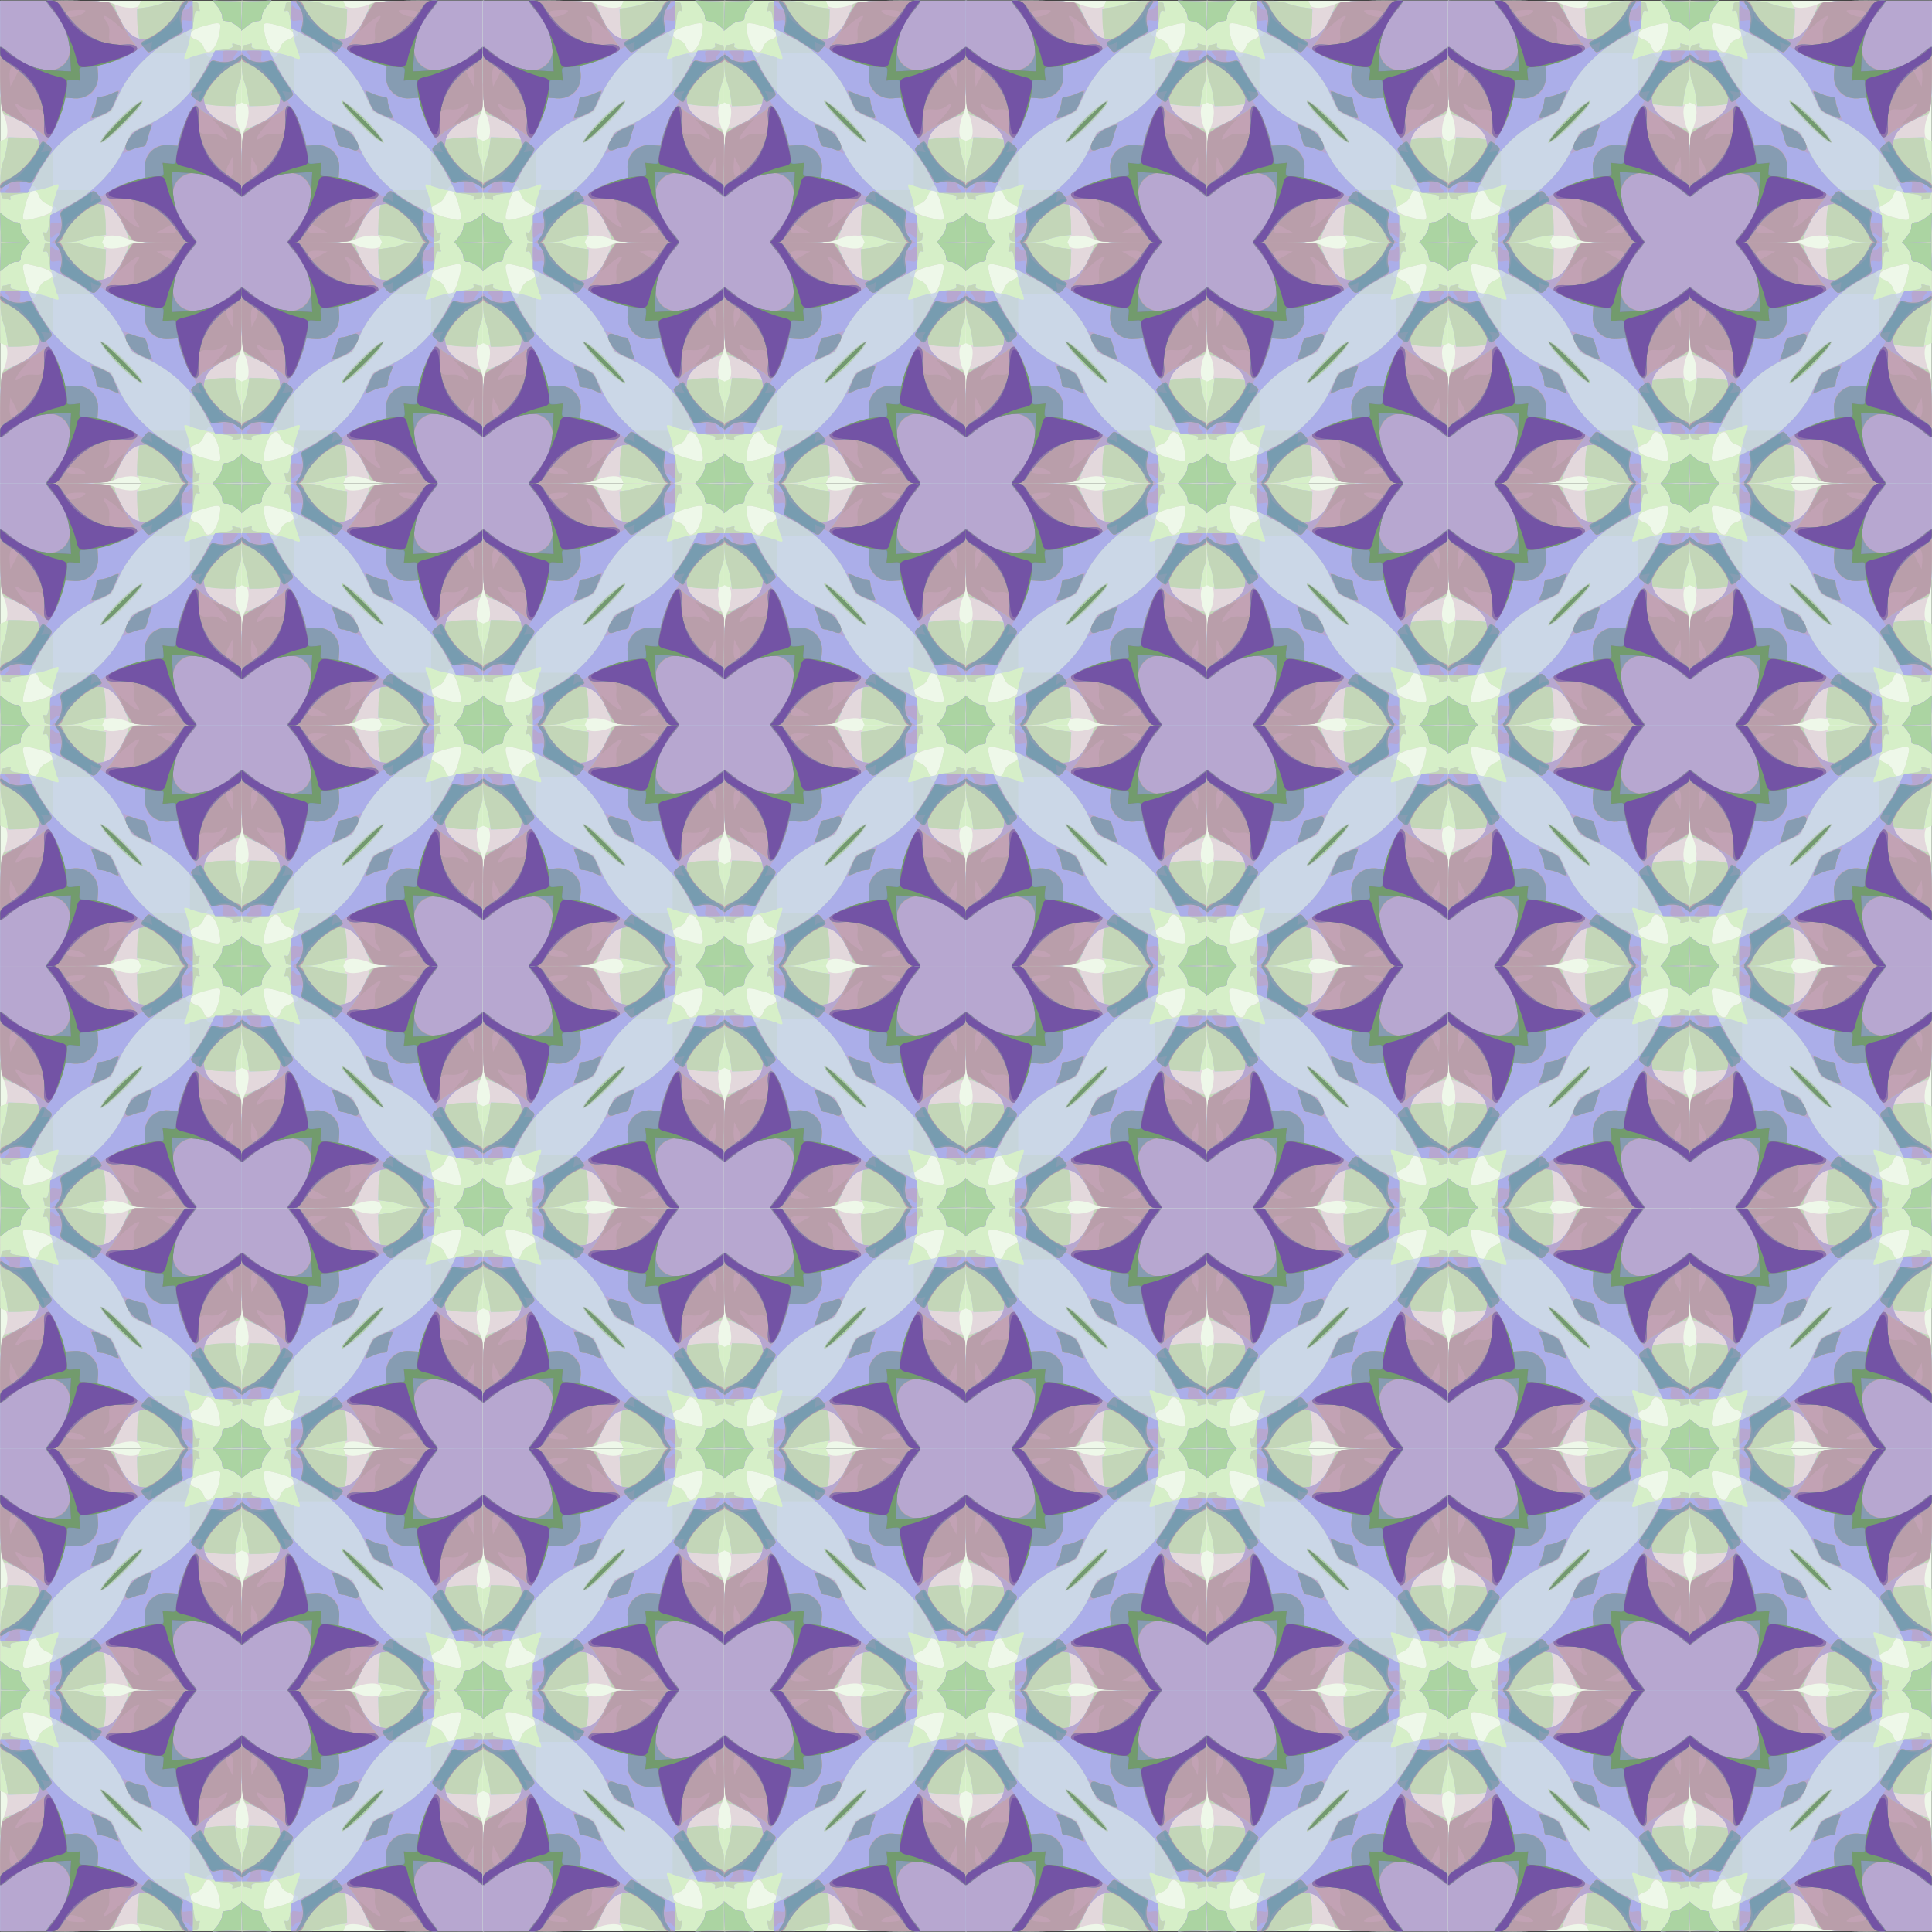
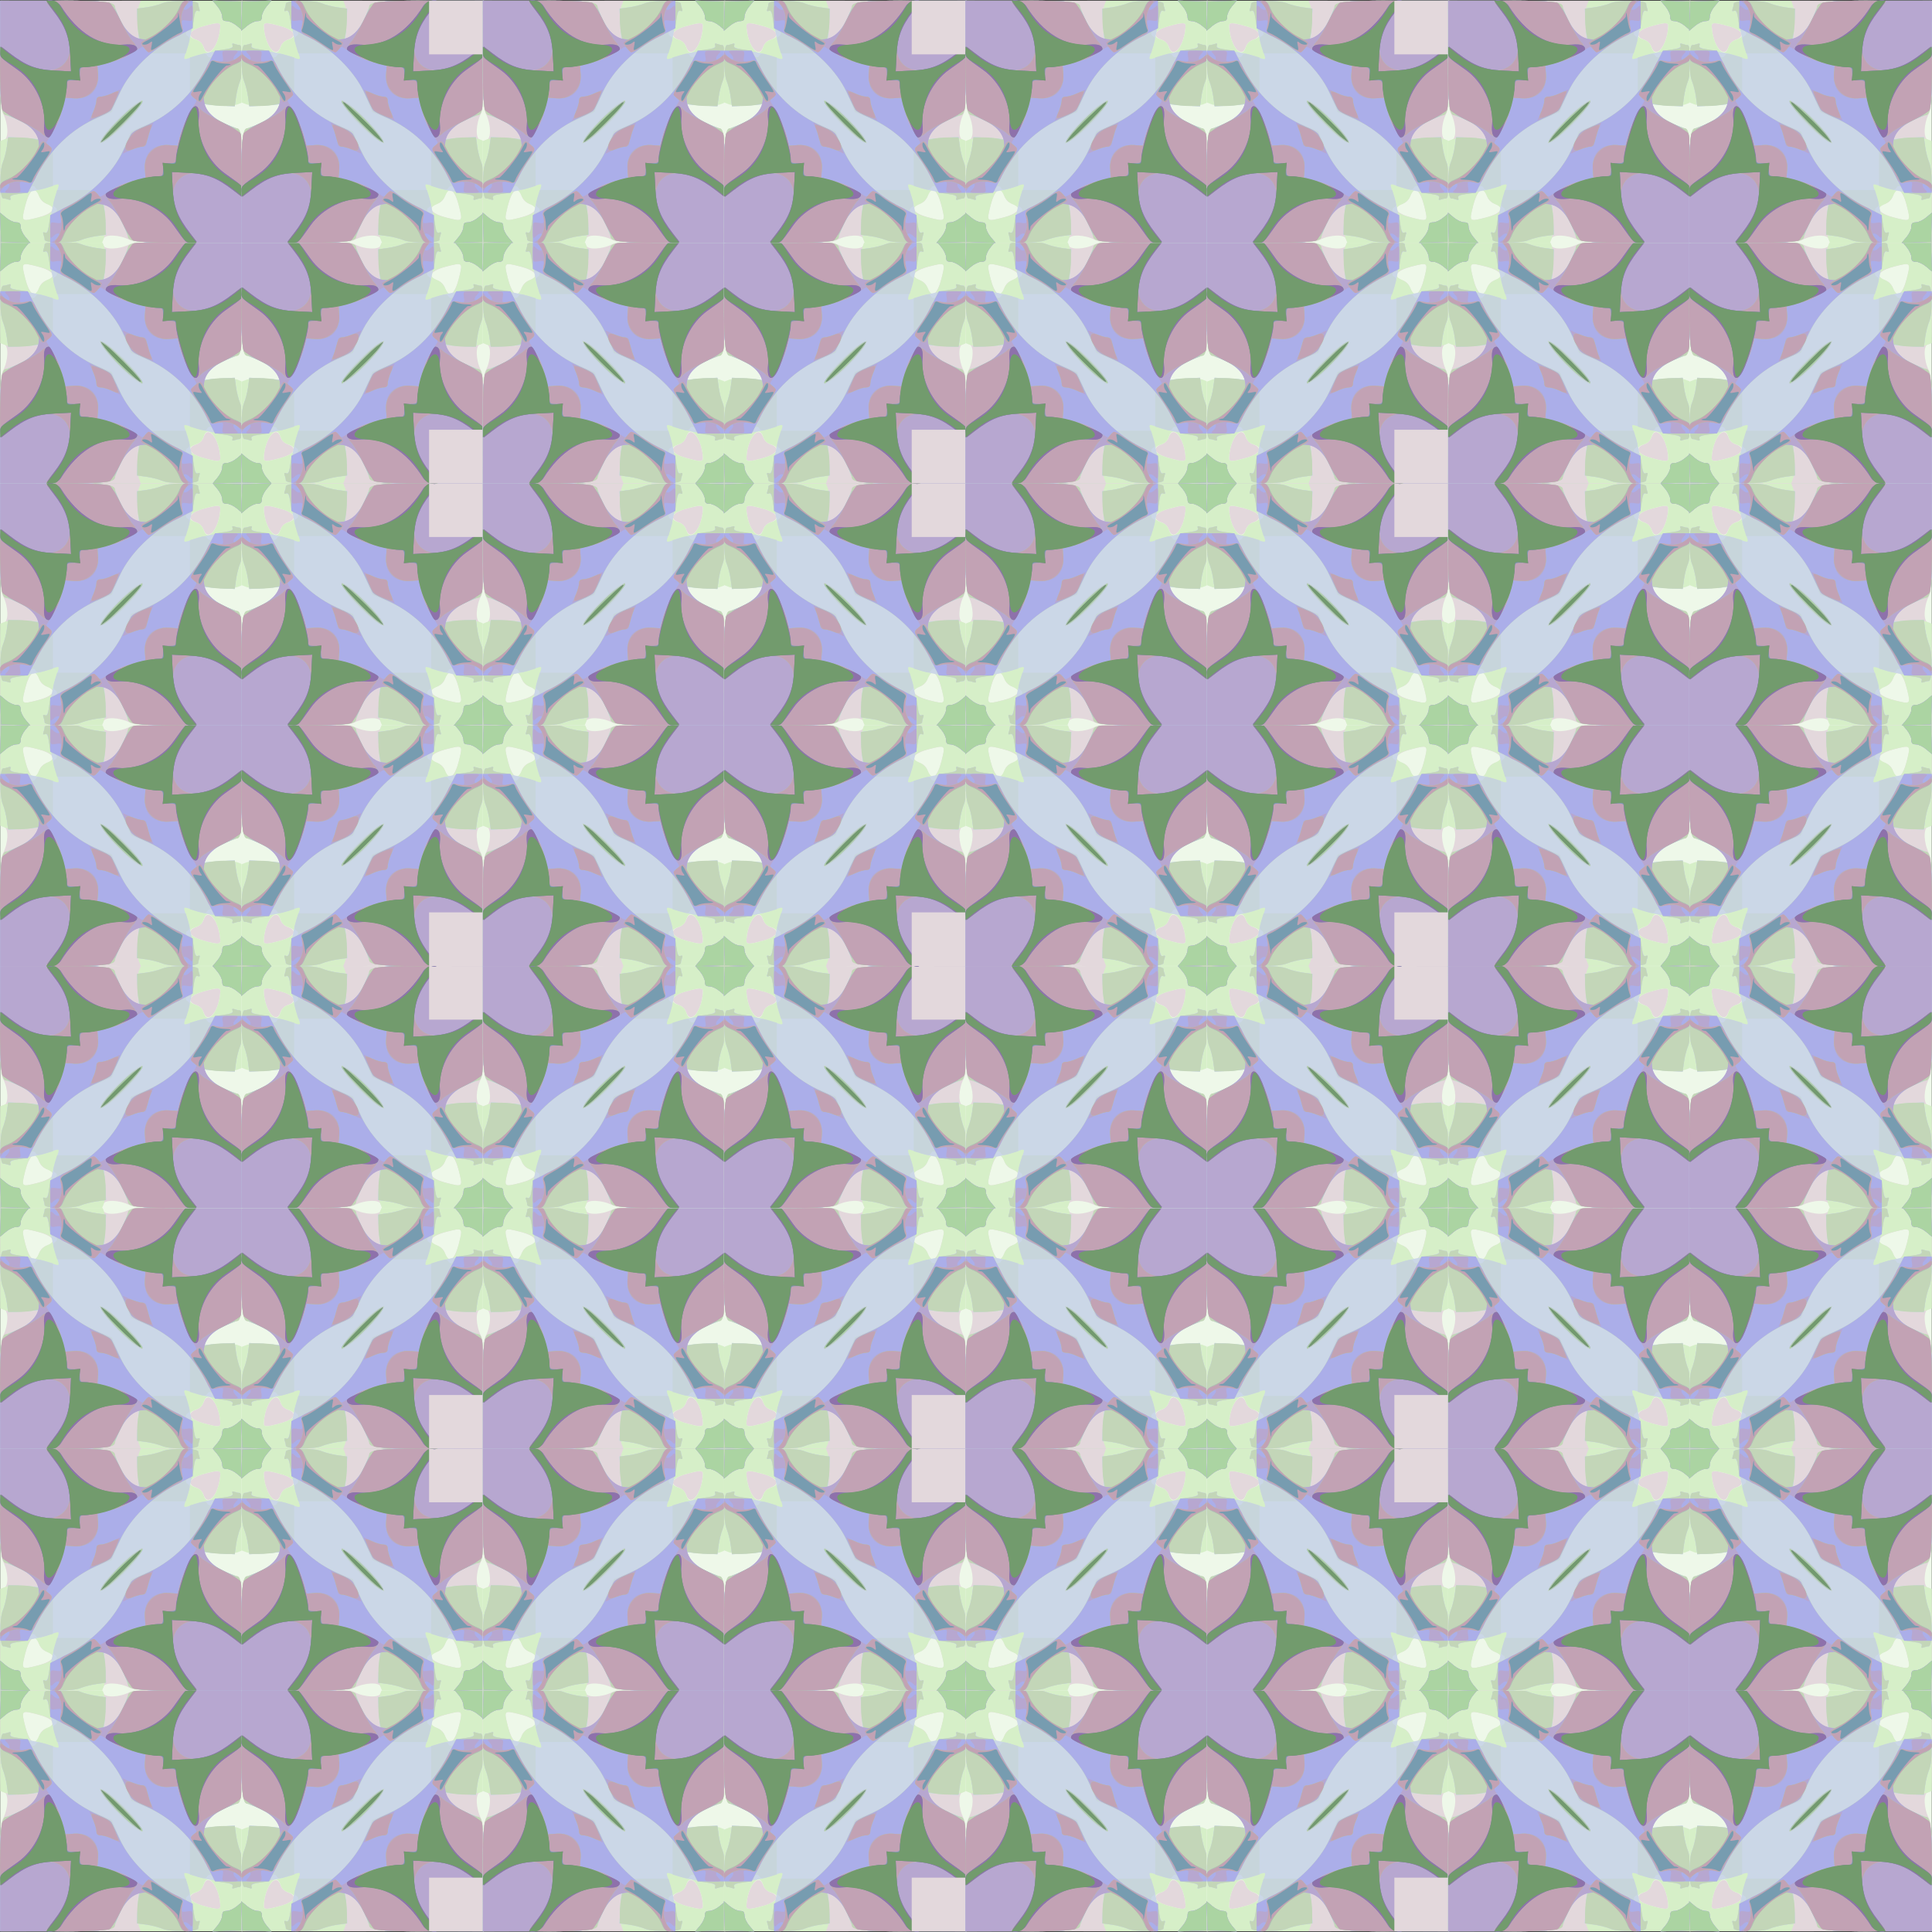
<svg xmlns="http://www.w3.org/2000/svg" xmlns:xlink="http://www.w3.org/1999/xlink" width="451.9mm" height="451.9mm" version="1.1" viewBox="0 0 1601.2 1601.2">
  <rect x="0" y="0" width="1601.2" height="1601.2" fill="#333333" stroke="none" />
  <g transform="translate(-210.95 1205.3)">
    <g id="a" transform="matrix(1.534 0 0 1.531 -113.53 -209.44)">
      <path d="m211.64 329.51v-65.5h65.5 65.5v65.5 65.5h-65.5-65.5v-65.5z" fill="#eef8e9" />
-       <path d="m211.64 365.96c0-24.55 0.245-29.524 1.584-32.113 2.777-5.369 3.086-13.429 0.541-14.095-2.101-0.549-2.124-0.858-2.124-28.149v-27.594h27.594c27.292 0 27.6 0.023 28.149 2.124 0.666 2.545 8.726 2.236 14.095-0.541 2.588-1.339 7.563-1.584 32.113-1.584h29.05v29.05c0 24.55-0.245 29.524-1.584 32.113-2.777 5.369-3.086 13.429-0.541 14.095 2.101 0.549 2.124 0.858 2.124 28.149v27.594h-27.594c-27.292 0-27.6-0.023-28.149-2.124-0.666-2.545-8.726-2.236-14.095 0.541-2.588 1.339-7.563 1.584-32.113 1.584h-29.05v-29.05zm118.92 15.3c-0.48-10.487-6.628-18.255-9.019-11.396-0.681 1.954-2.093 3.365-4.046 4.046-5.303 1.849-3.597 5.249 3.646 7.267 7.915 2.206 9.518 2.22 9.42 0.082zm-97.795-92.177c0.656-1.881 2.093-3.301 4.021-3.973 5.737-2 3.588-5.277-4.915-7.496-8.67-2.263-8.803-2.178-7.203 4.593 2.504 10.596 5.819 13.411 8.097 6.877z" fill="#e3d8dc" />
+       <path d="m211.64 365.96c0-24.55 0.245-29.524 1.584-32.113 2.777-5.369 3.086-13.429 0.541-14.095-2.101-0.549-2.124-0.858-2.124-28.149v-27.594h27.594c27.292 0 27.6 0.023 28.149 2.124 0.666 2.545 8.726 2.236 14.095-0.541 2.588-1.339 7.563-1.584 32.113-1.584v29.05c0 24.55-0.245 29.524-1.584 32.113-2.777 5.369-3.086 13.429-0.541 14.095 2.101 0.549 2.124 0.858 2.124 28.149v27.594h-27.594c-27.292 0-27.6-0.023-28.149-2.124-0.666-2.545-8.726-2.236-14.095 0.541-2.588 1.339-7.563 1.584-32.113 1.584h-29.05v-29.05zm118.92 15.3c-0.48-10.487-6.628-18.255-9.019-11.396-0.681 1.954-2.093 3.365-4.046 4.046-5.303 1.849-3.597 5.249 3.646 7.267 7.915 2.206 9.518 2.22 9.42 0.082zm-97.795-92.177c0.656-1.881 2.093-3.301 4.021-3.973 5.737-2 3.588-5.277-4.915-7.496-8.67-2.263-8.803-2.178-7.203 4.593 2.504 10.596 5.819 13.411 8.097 6.877z" fill="#e3d8dc" />
      <path d="m211.64 366.57c0-32.505-0.013-32.434 6.639-34.777 10.112-3.561 23.11-14.305 14.361-11.871-3.675 1.023-15.754 1.153-18.235 0.198l-2.735-1.054 4e-3 -27.512 4e-3 -27.512 55.023-8e-3 1.054 2.735c0.956 2.481 0.825 14.559-0.198 18.235-2.434 8.749 8.309-4.249 11.871-14.361 2.343-6.652 2.272-6.639 34.777-6.639h28.435v28.435c0 32.505 0.013 32.434-6.639 34.777-10.112 3.561-23.11 14.305-14.361 11.871 3.675-1.023 15.754-1.153 18.235-0.198l2.735 1.054-4e-3 27.512-4e-3 27.512-55.023 8e-3 -1.054-2.735c-0.955-2.481-0.824-14.56 0.198-18.235 2.434-8.749-8.309 4.249-11.871 14.361-2.343 6.652-2.272 6.639-34.777 6.639h-28.435v-28.435zm118.92 14.685c-0.473-10.338-6.684-18.525-8.919-11.754-0.834 2.526-1.979 3.672-4.505 4.505-5.33 1.759-3.458 5.023 4.112 7.169 7.778 2.205 9.41 2.219 9.312 0.08zm-93.422-96.402c5.506-2.249 3.317-5.188-5.466-7.34-8.743-2.143-8.667-2.219-6.524 6.524 2.152 8.783 5.092 10.972 7.34 5.466 0.877-2.147 2.502-3.772 4.649-4.649z" fill="#d6efc8" />
      <path d="m211.64 366.57c0-32.505-0.013-32.434 6.639-34.777 10.099-3.557 23.158-14.346 14.361-11.865-0.825 0.233-4.924 0.615-9.108 0.849l-7.608 0.426-0.669-5.041c-0.368-2.773-1.361-6.697-2.206-8.721-1.884-4.51-1.72-19.437 0.214-19.437 0.668 0 1.931-0.275 2.807-0.611 1.095-0.42 1.425-0.173 1.054 0.792-0.402 1.048 1.049 1.695 5.739 2.555 9.779 1.794 11.665 2.235 16.078 3.755 5.037 1.736 4.926 1.847 3.191-3.191-1.52-4.413-1.961-6.299-3.755-16.078-0.86-4.689-1.507-6.141-2.555-5.739-0.965 0.37-1.213 0.041-0.792-1.054 0.336-0.876 0.611-2.139 0.611-2.807 0-1.934 14.927-2.098 19.437-0.214 2.024 0.846 5.948 1.838 8.721 2.206l5.041 0.669-0.426 7.608c-0.235 4.184-0.617 8.283-0.849 9.108-2.481 8.797 8.309-4.263 11.865-14.361 2.343-6.652 2.272-6.639 34.777-6.639h28.435v28.435c0 32.505 0.013 32.434-6.639 34.777-10.099 3.557-23.158 14.346-14.361 11.865 0.825-0.233 4.924-0.615 9.108-0.849l7.608-0.426 0.669 5.041c0.368 2.773 1.361 6.697 2.206 8.721 1.884 4.51 1.72 19.437-0.214 19.437-0.668 0-1.931 0.275-2.807 0.611-1.095 0.42-1.425 0.173-1.054-0.792 0.402-1.048-1.049-1.695-5.739-2.555-9.779-1.794-11.665-2.235-16.078-3.755-5.037-1.736-4.926-1.847-3.191 3.191 1.52 4.413 1.961 6.299 3.755 16.078 0.86 4.689 1.507 6.141 2.555 5.739 0.965-0.37 1.213-0.041 0.792 1.054-0.336 0.876-0.611 2.139-0.611 2.807 0 1.934-14.927 2.098-19.437 0.214-2.024-0.846-5.948-1.838-8.721-2.206l-5.041-0.669 0.426-7.608c0.235-4.184 0.617-8.283 0.849-9.108 2.481-8.797-8.309 4.263-11.865 14.361-2.343 6.652-2.272 6.639-34.777 6.639h-28.435v-28.435zm117.41 25.358c1.424-1.692 2.589-4.167 2.589-5.5 0-1.898 0.526-2.423 2.423-2.423 1.333 0 3.808-1.165 5.5-2.589l3.077-2.589v8.089 8.089h-8.089-8.089l2.589-3.077zm-117.41-119.83v-8.089h8.089 8.089l-2.589 3.077c-1.424 1.692-2.589 4.167-2.589 5.5 0 1.898-0.526 2.423-2.423 2.423-1.333 0-3.808 1.165-5.5 2.589l-3.077 2.589v-8.089z" fill="#cbd7e7" />
      <path d="m211.64 366.57c0-32.505-0.013-32.434 6.639-34.777 10.099-3.557 23.158-14.346 14.361-11.865-0.825 0.233-4.924 0.615-9.108 0.849l-7.608 0.426-0.669-5.041c-0.368-2.773-1.361-6.697-2.206-8.721-1.884-4.51-1.72-19.437 0.214-19.437 0.668 0 1.931-0.275 2.807-0.611 1.127-0.432 1.426-0.176 1.022 0.877-0.447 1.164 0.64 1.64 4.989 2.183 3.701 0.462 5.56 1.152 5.56 2.064 0 2.106 2.158 2.956 3.124 1.231 0.742-1.326 1.446-1.363 5.118-0.273l4.258 1.264v9.756 9.756l6.668 6.194c5.01 4.654 8.956 7.204 15.871 10.256l9.203 4.061 4.061 9.203c3.051 6.915 5.601 10.861 10.256 15.871l6.194 6.668h9.756 9.756l1.264 4.258c1.091 3.672 1.053 4.376-0.273 5.118-1.725 0.966-0.875 3.124 1.231 3.124 0.911 0 1.601 1.859 2.064 5.56 0.543 4.348 1.019 5.435 2.183 4.989 1.053-0.404 1.31-0.105 0.877 1.022-0.336 0.876-0.611 2.139-0.611 2.807 0 1.934-14.927 2.098-19.437 0.214-2.024-0.846-5.948-1.838-8.721-2.206l-5.041-0.669 0.426-7.608c0.235-4.184 0.617-8.283 0.849-9.108 2.481-8.797-8.309 4.263-11.865 14.361-2.343 6.652-2.272 6.639-34.777 6.639h-28.435v-28.435zm117.41 25.358c1.424-1.692 2.589-4.167 2.589-5.5 0-1.898 0.526-2.423 2.423-2.423 1.333 0 3.808-1.165 5.5-2.589l3.077-2.589v8.089 8.089h-8.089-8.089l2.589-3.077zm8.137-21.189c0.447-1.164-0.64-1.64-4.989-2.183-3.701-0.462-5.56-1.152-5.56-2.064 0-2.106-2.158-2.956-3.124-1.231-0.742 1.326-1.446 1.363-5.118 0.273l-4.258-1.264v-9.756-9.756l-6.668-6.194c-5.01-4.654-8.956-7.204-15.871-10.256l-9.203-4.061-4.061-9.203c-3.051-6.915-5.601-10.861-10.256-15.871l-6.194-6.668h-9.756-9.756l-1.264-4.258c-1.091-3.672-1.053-4.376 0.273-5.118 1.725-0.966 0.875-3.124-1.231-3.124-0.911 0-1.601-1.859-2.064-5.56-0.543-4.348-1.019-5.435-2.183-4.989-1.053 0.404-1.31 0.105-0.877-1.022 0.336-0.876 0.611-2.139 0.611-2.807 0-1.934 14.927-2.098 19.437-0.214 2.024 0.846 5.948 1.838 8.721 2.206l5.041 0.669-0.426 7.608c-0.235 4.184-0.617 8.283-0.849 9.108-2.481 8.797 8.309-4.263 11.865-14.361 2.343-6.652 2.272-6.639 34.777-6.639h28.435v28.435c0 32.505 0.013 32.434-6.639 34.777-10.099 3.557-23.158 14.346-14.361 11.865 0.825-0.233 4.924-0.615 9.108-0.849l7.608-0.426 0.669 5.041c0.368 2.773 1.361 6.697 2.206 8.721 1.884 4.51 1.72 19.437-0.214 19.437-0.668 0-1.931 0.275-2.807 0.611-1.127 0.432-1.426 0.176-1.022-0.877zm-53.049-31.93c-7.555-5.371-19.636-19.001-18.154-20.483 1.442-1.442 14.868 10.363 19.742 17.36 4.192 6.017 3.738 6.91-1.588 3.124zm-72.5-66.715v-8.089h8.089 8.089l-2.589 3.077c-1.424 1.692-2.589 4.167-2.589 5.5 0 1.898-0.526 2.423-2.423 2.423-1.333 0-3.808 1.165-5.5 2.589l-3.077 2.589v-8.089z" fill="#c7d5db" />
      <path d="m211.64 366.57c0-27.908 0.552-33.565 3.278-33.565 2.109 0 17.08-7.518 18.584-9.332 2.345-2.829 0.759-4.707-3.053-3.614-1.813 0.52-5.828 0.945-8.924 0.945h-5.628l-0.656-4.942c-0.361-2.718-1.347-6.598-2.193-8.621-1.884-4.51-1.72-19.437 0.214-19.437 0.668 0 1.931-0.275 2.807-0.611 1.122-0.431 1.426-0.175 1.027 0.864-0.435 1.134 0.597 1.63 4.457 2.142l5.023 0.666 4.618 8.942c7.686 14.882 18.904 25.567 33.713 32.112 3.428 1.515 6.559 3.346 6.959 4.07 0.4 0.724 2.42 4.915 4.489 9.316 5.414 11.513 17.234 23.263 30.004 29.825l9.22 4.738 0.666 5.023c0.512 3.86 1.008 4.892 2.142 4.457 1.039-0.399 1.294-0.095 0.864 1.027-0.336 0.876-0.611 2.139-0.611 2.807 0 1.934-14.927 2.098-19.437 0.214-2.024-0.846-5.903-1.832-8.621-2.193l-4.942-0.656v-5.628c0-3.095 0.425-7.111 0.945-8.924 1.093-3.812-0.784-5.398-3.614-3.053-1.814 1.503-9.332 16.475-9.332 18.584 0 2.726-5.657 3.278-33.565 3.278h-28.435v-28.435zm117.41 25.358c1.424-1.692 2.589-4.167 2.589-5.5 0-1.898 0.526-2.423 2.423-2.423 1.333 0 3.808-1.165 5.5-2.589l3.077-2.589v8.089 8.089h-8.089-8.089l2.589-3.077zm8.132-21.176c0.435-1.134-0.597-1.63-4.457-2.142l-5.023-0.666-4.618-8.942c-7.686-14.882-18.904-25.567-33.713-32.112-3.428-1.515-6.559-3.346-6.959-4.07-0.4-0.724-2.42-4.915-4.489-9.316-5.414-11.513-17.234-23.263-30.004-29.825l-9.22-4.738-0.666-5.023c-0.512-3.86-1.008-4.892-2.142-4.457-1.039 0.399-1.294 0.095-0.864-1.027 0.336-0.876 0.611-2.139 0.611-2.807 0-1.934 14.927-2.098 19.437-0.214 2.024 0.846 5.903 1.832 8.621 2.193l4.942 0.656v5.628c0 3.095-0.425 7.111-0.945 8.924-1.093 3.812 0.784 5.398 3.614 3.053 1.814-1.503 9.332-16.475 9.332-18.584 0-2.726 5.657-3.278 33.565-3.278h28.435v28.435c0 27.908-0.552 33.565-3.278 33.565-2.109 0-17.08 7.518-18.584 9.332-2.345 2.829-0.759 4.707 3.053 3.614 1.813-0.52 5.828-0.945 8.924-0.945h5.628l0.656 4.942c0.361 2.718 1.347 6.598 2.193 8.621 1.884 4.51 1.72 19.437-0.214 19.437-0.668 0-1.931 0.275-2.807 0.611-1.122 0.431-1.426 0.175-1.027-0.864zm-53.143-32.606c-4.745-3.478-15.598-14.752-17.332-18.004l-1.26-2.363 3.162 1.863c5.345 3.15 22.153 21.363 19.715 21.363-0.212 0-2.14-1.286-4.285-2.859zm-72.4-66.052v-8.089h8.089 8.089l-2.589 3.077c-1.424 1.692-2.589 4.167-2.589 5.5 0 1.898-0.526 2.423-2.423 2.423-1.333 0-3.808 1.165-5.5 2.589l-3.077 2.589v-8.089z" fill="#c3d6b8" />
      <path d="m211.66 366.26c0.018-33.228-0.905-30.316 11.64-36.75 15.08-7.734 11.338-22.74-7.773-31.172-3.181-1.404-3.882-2.22-3.882-4.521v-2.808h7.453 7.453l4.634 8.972c7.703 14.914 18.908 25.592 33.728 32.143 3.428 1.515 6.559 3.346 6.959 4.07 0.4 0.724 2.42 4.915 4.489 9.316 5.42 11.525 17.232 23.262 30.034 29.841l9.25 4.754v7.453 7.453h-2.808c-2.3 0-3.117-0.701-4.521-3.882-8.432-19.111-23.438-22.853-31.172-7.773-6.434 12.545-3.522 11.623-36.75 11.64l-28.75 0.015 0.015-28.75zm117.36 25.718c1.444-1.717 2.626-4.212 2.626-5.544 0-1.898 0.526-2.423 2.423-2.423 1.333 0 3.828-1.182 5.544-2.626l3.121-2.626-0.294 7.876-0.294 7.876-15.752 0.589 2.626-3.121zm-5.913-32.94c-7.703-14.914-18.908-25.592-33.728-32.143-3.428-1.515-6.559-3.346-6.959-4.07-0.4-0.724-2.42-4.915-4.489-9.316-5.42-11.525-17.232-23.262-30.034-29.841l-9.25-4.754v-7.453-7.453h2.808c2.3 0 3.117 0.701 4.521 3.882 8.432 19.111 23.438 22.853 31.172 7.773 6.434-12.545 3.522-11.623 36.75-11.64l28.75-0.015-0.015 28.75c-0.018 33.228 0.905 30.316-11.64 36.75-15.08 7.734-11.338 22.74 7.773 31.172 3.181 1.404 3.882 2.22 3.882 4.521v2.808h-7.453-7.453l-4.634-8.972zm-40.121-21.858c-2.662-2.107-7.211-6.427-10.109-9.602-11.656-12.767-7.602-12.138 5.369 0.832 11.206 11.206 13.738 15.89 4.74 8.77zm-71.134-64.794 0.294-7.876 15.752-0.589-2.626 3.121c-1.444 1.717-2.626 4.212-2.626 5.544 0 1.898-0.526 2.423-2.423 2.423-1.333 0-3.828 1.182-5.544 2.626l-3.121 2.626 0.294-7.876z" fill="#abaee9" />
      <path d="m211.66 366.26c0.018-33.228-0.905-30.316 11.64-36.75 15.08-7.734 11.338-22.74-7.773-31.172-3.036-1.339-3.882-2.265-3.882-4.243v-2.53l1.557 2.223c1.589 2.269 3.443 2.966 3.443 1.294 0-0.511-0.707-1.636-1.571-2.5-1.429-1.429-1.145-1.571 3.114-1.571 4.671 0 4.684 9e-3 4.23 3.103-0.451 3.074-0.422 3.097 3.24 2.512 3.553-0.568 3.766-0.433 5.54 3.5 1.015 2.25 3.331 6.181 5.147 8.735 3.805 5.352 3.928 5.964 1.552 7.732-1.45 1.079-1.537 1.612-0.509 3.11 3.011 4.388 6.325 11.575 7.822 16.967l1.622 5.842 5.288-0.336c7.849-0.498 12.86 4.513 12.362 12.362l-0.336 5.288 5.842 1.622c5.391 1.497 12.579 4.811 16.967 7.822 1.499 1.028 2.032 0.941 3.11-0.509 1.767-2.376 2.38-2.253 7.732 1.552 2.554 1.816 6.485 4.132 8.735 5.147 3.934 1.774 4.068 1.987 3.5 5.54-0.585 3.661-0.562 3.691 2.512 3.24 3.093-0.454 3.103-0.441 3.103 4.23 0 4.259-0.143 4.542-1.571 3.114-0.864-0.864-1.989-1.571-2.5-1.571-1.672 0-0.975 1.854 1.294 3.443l2.223 1.557h-2.53c-1.978 0-2.904-0.847-4.243-3.882-8.432-19.111-23.438-22.853-31.172-7.773-6.434 12.545-3.522 11.623-36.75 11.64l-28.75 0.015 0.015-28.75zm117.36 25.718c1.444-1.717 2.626-4.212 2.626-5.544 0-1.898 0.526-2.423 2.423-2.423 1.333 0 3.828-1.182 5.544-2.626l3.121-2.626-0.294 7.876-0.294 7.876-15.752 0.589 2.626-3.121zm2.855-27.07c0.451-3.074 0.422-3.097-3.24-2.512-3.553 0.568-3.766 0.433-5.54-3.5-1.015-2.25-3.331-6.181-5.147-8.735-3.805-5.352-3.928-5.964-1.552-7.732 1.45-1.079 1.537-1.612 0.509-3.11-3.011-4.388-6.325-11.575-7.822-16.967l-1.622-5.842-5.288 0.336c-7.849 0.498-12.86-4.513-12.362-12.362l0.336-5.288-5.842-1.622c-5.391-1.497-12.579-4.811-16.967-7.822-1.499-1.028-2.032-0.941-3.11 0.509-1.767 2.376-2.38 2.253-7.732-1.552-2.554-1.816-6.485-4.132-8.735-5.147-3.934-1.774-4.068-1.987-3.5-5.54 0.585-3.661 0.562-3.691-2.512-3.24-3.093 0.454-3.103 0.441-3.103-4.23 0-4.259 0.143-4.542 1.571-3.114 0.864 0.864 1.989 1.571 2.5 1.571 1.672 0 0.975-1.854-1.294-3.443l-2.223-1.557h2.53c1.978 0 2.904 0.847 4.243 3.882 8.432 19.111 23.438 22.853 31.172 7.773 6.434-12.545 3.522-11.623 36.75-11.64l28.75-0.015-0.015 28.75c-0.018 33.228 0.905 30.316-11.64 36.75-15.08 7.734-11.338 22.74 7.773 31.172 3.036 1.339 3.882 2.265 3.882 4.243v2.53l-1.557-2.223c-1.589-2.269-3.443-2.966-3.443-1.294 0 0.511 0.707 1.636 1.571 2.5 1.429 1.429 1.145 1.571-3.114 1.571-4.671 0-4.684-9e-3 -4.23-3.103zm-59.728-19.952c-2.2-1.041-5.013-1.905-6.25-1.919-1.652-0.019-2.256-0.624-2.272-2.276-0.012-1.238-0.871-4.121-1.909-6.407l-1.887-4.157 5.159 2.07c2.838 1.138 5.649 2.559 6.247 3.157 0.901 0.901 5.722 11.762 5.107 11.506-0.107-0.044-1.995-0.933-4.195-1.974zm10.84-7.775c-2.662-2.107-7.211-6.427-10.109-9.602-11.656-12.767-7.602-12.138 5.369 0.832 11.206 11.206 13.738 15.89 4.74 8.77zm5.912-10.555c-6.277-2.644-6.358-2.728-8.991-9.274l-2.075-5.159 4.157 1.887c2.286 1.038 5.169 1.897 6.407 1.909 1.653 0.016 2.256 0.618 2.272 2.272 0.012 1.238 0.89 4.162 1.951 6.5s1.839 4.211 1.728 4.163c-0.111-0.048-2.563-1.082-5.449-2.298zm-77.046-54.239 0.294-7.876 15.752-0.589-2.626 3.121c-1.444 1.717-2.626 4.212-2.626 5.544 0 1.898-0.526 2.423-2.423 2.423-1.333 0-3.828 1.182-5.544 2.626l-3.121 2.626 0.294-7.876z" fill="#b7a7d0" />
      <path d="m236.64 394.39c0-0.34 1.416-2.231 3.147-4.203 22.3-25.398 2.071-45.626-23.327-23.327-1.972 1.731-3.863 3.147-4.203 3.147-1.266 0-0.666-32.554 0.632-34.29 0.688-0.92 5.3-3.644 10.25-6.054s9.857-5.344 10.905-6.519c3.688-4.137 8.287 1.804 11.605 14.992l1.1 4.371 4.965-0.348c7.42-0.52 13.293 5.354 12.773 12.773l-0.348 4.965 4.371 1.1c13.188 3.318 19.129 7.917 14.992 11.605-1.175 1.048-4.109 5.955-6.519 10.905s-5.135 9.562-6.054 10.25c-1.736 1.298-34.29 1.898-34.29 0.632zm71.672-3.264c-2.629-5.958-8.865-12.382-15.066-15.519-6.26-3.167-6.283-3.207-3.663-6.348 2.395-2.871 2.072-2.93 8.818 1.629 3.156 2.133 7.206 4.622 9 5.531 2.856 1.448 3.171 1.99 2.535 4.372-1.141 4.272-0.52 8.425 1.711 11.442 1.934 2.616 1.947 2.776 0.215 2.776-1.174 0-2.456-1.403-3.55-3.882zm20.702 0.85c1.444-1.717 2.626-4.212 2.626-5.544 0-1.898 0.526-2.423 2.423-2.423 1.333 0 3.828-1.182 5.544-2.626l3.121-2.626-0.294 7.876-0.294 7.876-15.752 0.589 2.626-3.121zm10.608-28.045c-2.75-2.148-6.958-2.759-11.201-1.626-2.381 0.636-2.924 0.321-4.372-2.535-0.909-1.794-3.398-5.844-5.531-9-4.559-6.745-4.499-6.423-1.629-8.818 3.141-2.62 3.181-2.597 6.348 3.663 3.137 6.2 9.562 12.437 15.519 15.066 2.446 1.079 3.882 2.382 3.882 3.521 0 2.168 0.117 2.179-3.018-0.27zm-68.482-19.459c-1.65-0.756-4.013-1.394-5.25-1.419-1.58-0.032-2.25-0.65-2.25-2.077 0-1.118-0.681-3.662-1.513-5.654-1.94-4.644-1.818-4.705 4.264-2.135 4.416 1.866 5.352 2.776 6.928 6.734 1.002 2.517 1.972 4.917 2.155 5.332 0.466 1.055-0.836 0.82-4.333-0.781zm11.84-7.294c-2.662-2.107-7.211-6.427-10.109-9.602-11.656-12.767-7.602-12.138 5.369 0.832 11.206 11.206 13.738 15.89 4.74 8.77zm29.642-5.549c-1.591-3.509-3.387-8.346-3.992-10.75l-1.1-4.371-4.965 0.348c-7.42 0.52-13.293-5.354-12.773-12.773l0.348-4.965-4.371-1.1c-13.188-3.318-19.129-7.917-14.992-11.605 1.175-1.048 4.109-5.955 6.519-10.905s5.135-9.562 6.054-10.25c1.736-1.298 34.29-1.898 34.29-0.632 0 0.34-1.416 2.231-3.147 4.203-22.3 25.398-2.071 45.626 23.327 23.327 1.972-1.731 3.863-3.147 4.203-3.147 1.266 0 0.666 32.554-0.632 34.29-0.688 0.92-5.3 3.644-10.25 6.054s-9.857 5.344-10.905 6.519c-3.031 3.4-4.526 2.567-7.613-4.242zm-25.086-5.845c-7.254-3.19-11.757-14.287-4.582-11.289 1.992 0.832 4.434 1.513 5.426 1.513 1.289 0 2.111 1.215 2.875 4.25 0.589 2.337 1.414 5.037 1.834 6 0.938 2.149 0.282 2.093-5.554-0.474zm-56.494-12.382c-3.137-6.2-9.562-12.437-15.519-15.066-2.48-1.094-3.882-2.377-3.882-3.55 0-1.732 0.16-1.719 2.776 0.215 3.017 2.231 7.17 2.852 11.442 1.711 2.381-0.636 2.924-0.321 4.372 2.535 0.909 1.794 3.398 5.844 5.531 9 4.559 6.745 4.499 6.423 1.629 8.818-3.141 2.62-3.181 2.597-6.348-3.663zm27.598-23.439c-1.375-1.101-5.311-3.604-8.748-5.563-5.777-3.293-6.194-3.762-5.535-6.227 1.128-4.22 0.498-8.383-1.724-11.389-1.934-2.616-1.947-2.776-0.215-2.776 1.174 0 2.456 1.403 3.55 3.882 2.629 5.958 8.865 12.382 15.066 15.519 6.26 3.167 6.283 3.207 3.663 6.348-2.282 2.736-2.869 2.756-6.056 0.204zm-46.794-17.578 0.294-7.876 15.752-0.589-2.626 3.121c-1.444 1.717-2.626 4.212-2.626 5.544 0 1.898-0.526 2.423-2.423 2.423-1.333 0-3.828 1.182-5.544 2.626l-3.121 2.626 0.294-7.876z" fill="#abd4a2" />
      <path d="m236.64 394.39c0-0.34 1.416-2.231 3.147-4.203 22.3-25.398 2.071-45.626-23.327-23.327-1.972 1.731-3.863 3.147-4.203 3.147-1.266 0-0.666-32.554 0.632-34.29 0.688-0.92 5.3-3.644 10.25-6.054s9.857-5.344 10.905-6.519c3.688-4.137 8.287 1.804 11.605 14.992l1.1 4.371 4.965-0.348c7.42-0.52 13.293 5.354 12.773 12.773l-0.348 4.965 4.371 1.1c13.188 3.318 19.129 7.917 14.992 11.605-1.175 1.048-4.109 5.955-6.519 10.905s-5.135 9.562-6.054 10.25c-1.736 1.298-34.29 1.898-34.29 0.632zm72.158-2.821c-1.818-5.027-9.171-12.712-15.31-16.001-2.942-1.576-5.505-2.991-5.697-3.144-0.526-0.421 3.235-5.348 4.11-5.384 0.419-0.017 3.344 1.714 6.5 3.847 3.156 2.133 7.206 4.622 9 5.531 2.856 1.448 3.171 1.99 2.535 4.372-1.141 4.272-0.52 8.425 1.711 11.442 1.928 2.608 1.942 2.776 0.224 2.776-1.177 0-2.273-1.227-3.073-3.439zm30.824-27.638c-2.75-2.148-6.958-2.759-11.201-1.626-2.381 0.636-2.924 0.321-4.372-2.535-0.909-1.794-3.398-5.844-5.531-9-2.133-3.156-3.864-6.081-3.847-6.5 0.036-0.875 4.963-4.636 5.384-4.11 0.153 0.192 1.568 2.755 3.144 5.697 3.289 6.139 10.974 13.492 16.001 15.31 2.184 0.79 3.439 1.901 3.439 3.043 0 2.159 0.116 2.169-3.018-0.279zm-68.482-19.459c-1.65-0.756-4.013-1.394-5.25-1.419-1.58-0.032-2.25-0.65-2.25-2.077 0-1.118-0.681-3.662-1.513-5.654-1.94-4.644-1.818-4.705 4.264-2.135 4.416 1.866 5.352 2.776 6.928 6.734 1.002 2.517 1.972 4.917 2.155 5.332 0.466 1.055-0.836 0.82-4.333-0.781zm7.407-12.175c-4.439-4.241-9.041-9.073-10.226-10.736l-2.154-3.025 2.986 2.162c2.939 2.127 14.854 14.14 17.419 17.561 2.787 3.716-0.282 1.437-8.026-5.962zm34.076-0.668c-1.591-3.509-3.387-8.346-3.992-10.75l-1.1-4.371-4.965 0.348c-7.42 0.52-13.293-5.354-12.773-12.773l0.348-4.965-4.371-1.1c-13.188-3.318-19.129-7.917-14.992-11.605 1.175-1.048 4.109-5.955 6.519-10.905s5.135-9.562 6.054-10.25c1.736-1.298 34.29-1.898 34.29-0.632 0 0.34-1.416 2.231-3.147 4.203-22.3 25.398-2.071 45.626 23.327 23.327 1.972-1.731 3.863-3.147 4.203-3.147 1.266 0 0.666 32.554-0.632 34.29-0.688 0.92-5.3 3.644-10.25 6.054s-9.857 5.344-10.905 6.519c-3.031 3.4-4.526 2.567-7.613-4.242zm-25.086-5.845c-7.254-3.19-11.757-14.287-4.582-11.289 1.992 0.832 4.434 1.513 5.426 1.513 1.289 0 2.111 1.215 2.875 4.25 0.589 2.337 1.414 5.037 1.834 6 0.938 2.149 0.282 2.093-5.554-0.474zm-56.286-12.311c-3.271-6.261-11.042-13.768-16.171-15.622-2.212-0.8-3.439-1.896-3.439-3.073 0-1.718 0.168-1.705 2.776 0.224 3.017 2.231 7.17 2.852 11.442 1.711 2.381-0.636 2.924-0.321 4.372 2.535 0.909 1.794 3.398 5.844 5.531 9 4.559 6.745 4.499 6.423 1.629 8.818-3.052 2.546-2.88 2.646-6.14-3.592zm27.39-23.51c-1.375-1.101-5.311-3.604-8.748-5.563-5.777-3.293-6.194-3.762-5.535-6.227 1.128-4.22 0.498-8.383-1.724-11.389-1.928-2.608-1.942-2.776-0.224-2.776 1.177 0 2.273 1.227 3.073 3.439 1.818 5.027 9.171 12.712 15.31 16.001 2.942 1.576 5.505 2.991 5.697 3.144 0.621 0.496-3.317 5.352-4.348 5.362-0.55 5e-3 -2.125-0.891-3.5-1.992z" fill="#c2a2b4" />
-       <path d="m236.64 394.39c0-0.34 1.416-2.231 3.147-4.203 22.3-25.398 2.071-45.626-23.327-23.327-1.972 1.731-3.863 3.147-4.203 3.147-0.87 0-0.636-31.098 0.251-33.352 0.401-1.019 4.072-3.401 8.159-5.294l7.43-3.442-2.576 2.794c-5.869 6.366-7.647 10.658-2.989 7.215 2.219-1.641 3.967-2.054 7.5-1.773 5.245 0.417 6.031-1.052 5.412-10.111-0.732-10.706 6.678-1.926 10.205 12.092l1.1 4.371 4.965-0.348c7.42-0.52 13.293 5.354 12.773 12.773l-0.348 4.965 4.371 1.1c14.018 3.527 22.798 10.937 12.092 10.205-9.059-0.62-10.528 0.167-10.111 5.412 0.281 3.533-0.132 5.281-1.773 7.5-3.444 4.658 0.849 2.88 7.215-2.989l2.794-2.576-3.442 7.43c-1.893 4.087-4.275 7.758-5.294 8.159-2.254 0.887-33.352 1.121-33.352 0.251zm21-4.781c0-1.992-8.333-4.528-9.524-2.898-0.979 1.338-1.014 1.97-0.14 2.526 1.197 0.762 9.665 1.088 9.665 0.373zm-36.203-32.198c0.163-0.09-0.737-2.129-2-4.533l-2.297-4.37-0.324 3.388c-0.538 5.628 0.558 8.554 2.615 6.983 0.94-0.718 1.842-1.379 2.005-1.468zm87.361 34.157c-1.818-5.027-9.171-12.712-15.31-16.001-2.942-1.576-5.505-2.991-5.697-3.144-0.526-0.421 3.235-5.348 4.11-5.384 0.419-0.017 3.344 1.714 6.5 3.847 3.156 2.133 7.206 4.622 9 5.531 2.856 1.448 3.171 1.99 2.535 4.372-1.141 4.272-0.52 8.425 1.711 11.442 1.928 2.608 1.942 2.776 0.224 2.776-1.177 0-2.273-1.227-3.073-3.439zm30.824-27.638c-2.75-2.148-6.958-2.759-11.201-1.626-2.381 0.636-2.924 0.321-4.372-2.535-0.909-1.794-3.398-5.844-5.531-9-2.133-3.156-3.864-6.081-3.847-6.5 0.036-0.875 4.963-4.636 5.384-4.11 0.153 0.192 1.568 2.755 3.144 5.697 3.289 6.139 10.974 13.492 16.001 15.31 2.184 0.79 3.439 1.901 3.439 3.043 0 2.159 0.116 2.169-3.018-0.279zm-68.482-19.459c-1.65-0.756-4.013-1.394-5.25-1.419-1.58-0.032-2.25-0.65-2.25-2.077 0-1.118-0.681-3.662-1.513-5.654-1.94-4.644-1.818-4.705 4.264-2.135 4.416 1.866 5.352 2.776 6.928 6.734 1.002 2.517 1.972 4.917 2.155 5.332 0.466 1.055-0.836 0.82-4.333-0.781zm7.407-12.175c-4.439-4.241-9.041-9.073-10.226-10.736l-2.154-3.025 2.986 2.162c2.939 2.127 14.854 14.14 17.419 17.561 2.787 3.716-0.282 1.437-8.026-5.962zm34.111-0.589c-1.61-3.552-3.423-8.425-4.028-10.829l-1.1-4.371-4.965 0.348c-7.42 0.52-13.293-5.354-12.773-12.773l0.348-4.965-4.371-1.1c-14.018-3.527-22.798-10.937-12.092-10.205 9.059 0.62 10.528-0.167 10.111-5.412-0.281-3.533 0.132-5.281 1.773-7.5 3.444-4.658-0.849-2.88-7.215 2.989l-2.794 2.576 3.442-7.43c1.893-4.087 4.275-7.758 5.294-8.159 2.254-0.887 33.352-1.121 33.352-0.251 0 0.34-1.416 2.231-3.147 4.203-22.3 25.398-2.071 45.626 23.327 23.327 1.972-1.731 3.863-3.147 4.203-3.147 0.87 0 0.636 31.098-0.251 33.352-0.401 1.019-4.072 3.401-8.159 5.294l-7.43 3.442 2.576-2.794c5.869-6.366 7.647-10.658 2.989-7.215-2.219 1.641-3.967 2.054-7.5 1.773-5.245-0.417-6.031 1.052-5.412 10.111 0.506 7.396-2.532 6.775-6.177-1.263zm24.289-31.108c-2.441-4.341-4.472 1.032-2.098 5.549l2.291 4.36 0.307-4.237c0.169-2.33-0.056-4.883-0.5-5.672zm-30.55-28.573c1.467-2.348-1.066-3.396-6.868-2.842l-3.388 0.324 4 2.183c4.989 2.723 4.773 2.711 6.256 0.335zm-18.861 53.757c-7.254-3.19-11.757-14.287-4.582-11.289 1.992 0.832 4.434 1.513 5.426 1.513 1.289 0 2.111 1.215 2.875 4.25 0.589 2.337 1.414 5.037 1.834 6 0.938 2.149 0.282 2.093-5.554-0.474zm-56.286-12.311c-3.271-6.261-11.042-13.768-16.171-15.622-2.212-0.8-3.439-1.896-3.439-3.073 0-1.718 0.168-1.705 2.776 0.224 3.017 2.231 7.17 2.852 11.442 1.711 2.381-0.636 2.924-0.321 4.372 2.535 0.909 1.794 3.398 5.844 5.531 9 4.559 6.745 4.499 6.423 1.629 8.818-3.052 2.546-2.88 2.646-6.14-3.592zm27.39-23.51c-1.375-1.101-5.311-3.604-8.748-5.563-5.777-3.293-6.194-3.762-5.535-6.227 1.128-4.22 0.498-8.383-1.724-11.389-1.928-2.608-1.942-2.776-0.224-2.776 1.177 0 2.273 1.227 3.073 3.439 1.818 5.027 9.171 12.712 15.31 16.001 2.942 1.576 5.505 2.991 5.697 3.144 0.621 0.496-3.317 5.352-4.348 5.362-0.55 5e-3 -2.125-0.891-3.5-1.992z" fill="#b99eaa" />
-       <path d="m236.64 394.39c0-0.34 1.416-2.231 3.147-4.203 22.498-25.623 2.297-45.824-23.327-23.327-4.421 3.882-4.821 3.896-4.821 0.17 0-2.167 0.749-3.442 2.75-4.686 15.109-9.389 21.959-20.8 21.092-35.137-0.709-11.729 6.386-4.103 10.168 10.929l1.1 4.371 4.965-0.348c7.42-0.52 13.293 5.354 12.773 12.773l-0.348 4.965 4.371 1.1c15.031 3.782 22.657 10.877 10.929 10.168-14.337-0.867-25.747 5.983-35.137 21.092-1.547 2.49-7.663 4.191-7.663 2.132zm71.227-4.633c-3.572-6.329-10.323-12.764-16.034-15.284-4.771-2.105-4.796-2.163-2.25-5.215 2.395-2.871 2.072-2.93 8.818 1.629 3.156 2.133 7.206 4.622 9 5.531 2.856 1.448 3.171 1.99 2.535 4.372-1.141 4.272-0.52 8.425 1.711 11.442 1.571 2.124 1.716 2.776 0.618 2.776-0.789 0-2.768-2.363-4.398-5.251zm31.755-25.827c-2.75-2.148-6.958-2.759-11.201-1.626-2.381 0.636-2.924 0.321-4.372-2.535-0.909-1.794-3.398-5.844-5.531-9-4.559-6.745-4.499-6.423-1.629-8.818 3.052-2.546 3.11-2.521 5.215 2.25 2.52 5.711 8.955 12.462 15.284 16.034 2.888 1.63 5.251 3.595 5.251 4.368 0 1.721 0.066 1.735-3.018-0.673zm-68.482-19.459c-1.65-0.756-4.013-1.394-5.25-1.419-1.58-0.032-2.25-0.65-2.25-2.077 0-1.118-0.681-3.662-1.513-5.654-1.94-4.644-1.818-4.705 4.264-2.135 4.416 1.866 5.352 2.776 6.928 6.734 1.002 2.517 1.972 4.917 2.155 5.332 0.466 1.055-0.836 0.82-4.333-0.781zm7.407-12.175c-4.439-4.241-9.041-9.073-10.226-10.736l-2.154-3.025 2.986 2.162c2.939 2.127 14.854 14.14 17.419 17.561 2.787 3.716-0.282 1.437-8.026-5.962zm34.111-0.589c-1.61-3.552-3.423-8.425-4.028-10.829l-1.1-4.371-4.965 0.348c-7.42 0.52-13.293-5.354-12.773-12.773l0.348-4.965-4.371-1.1c-15.031-3.782-22.657-10.877-10.929-10.168 14.337 0.867 25.747-5.983 35.137-21.092 1.244-2.001 2.519-2.75 4.686-2.75 3.726 0 3.712 0.399-0.17 4.821-22.498 25.623-2.297 45.824 23.327 23.327 4.421-3.882 4.821-3.896 4.821-0.17 0 2.167-0.749 3.442-2.75 4.686-15.109 9.389-21.959 20.8-21.092 35.137 0.518 8.57-2.229 8.525-6.14-0.1zm-25.122-5.924c-7.254-3.19-11.757-14.287-4.582-11.289 1.992 0.832 4.434 1.513 5.426 1.513 1.289 0 2.111 1.215 2.875 4.25 0.589 2.337 1.414 5.037 1.834 6 0.938 2.149 0.282 2.093-5.554-0.474zm-55.361-10.969c-2.52-5.711-8.955-12.462-15.284-16.034-2.888-1.63-5.251-3.609-5.251-4.398 0-1.097 0.652-0.952 2.776 0.618 3.017 2.231 7.17 2.852 11.442 1.711 2.381-0.636 2.924-0.321 4.372 2.535 0.909 1.794 3.398 5.844 5.531 9 4.559 6.745 4.499 6.423 1.629 8.818-3.052 2.546-3.11 2.521-5.215-2.25zm26.465-24.852c-1.375-1.101-5.311-3.604-8.748-5.563-5.777-3.293-6.194-3.762-5.535-6.227 1.128-4.22 0.498-8.383-1.724-11.389-1.571-2.124-1.716-2.776-0.618-2.776 0.789 0 2.768 2.363 4.398 5.251 3.572 6.329 10.323 12.764 16.034 15.284 4.771 2.105 4.796 2.163 2.25 5.215-2.282 2.736-2.869 2.756-6.056 0.204z" fill="#869cb2" />
      <path d="m237.27 393.76c0.41-0.688 1.969-2.825 3.465-4.75 6.018-7.744 8.281-13.782 8.737-23.312l0.428-8.945-8.945 0.428c-9.819 0.469-15.445 2.67-24.312 9.512l-4.5 3.472-0.338-2.797c-0.36-2.98-0.563-2.767 9.313-9.761 9.223-6.531 15.301-19.161 14.289-29.694-0.425-4.425 0.442-6.903 2.415-6.903 2.212 0 9.82 21.781 9.82 28.112 0 2.634 0.308 2.888 3.5 2.888 3.333 0 3.5 0.167 3.5 3.5 0 3.192 0.254 3.5 2.888 3.5 6.331 0 28.112 7.609 28.112 9.82 0 1.973-2.478 2.84-6.903 2.415-13.075-1.256-25.188 6.136-34.434 21.015-1.779 2.862-8.732 4.345-7.036 1.5zm70.506-5.5c-0.073-0.688-0.122-1.488-0.108-1.779 0.061-1.274-11.583-10.519-15.84-12.575-3.328-1.608-4.165-2.38-2.888-2.663 0.989-0.219 2.524 0.201 3.411 0.934 1.43 1.181 1.554 1.02 1.091-1.417-0.659-3.469-0.991-3.552 6.625 1.662 3.544 2.426 7.38 4.709 8.524 5.072 1.273 0.404 1.794 1.117 1.342 1.838-0.406 0.648-1.028 3.203-1.381 5.678-0.353 2.475-0.702 3.938-0.776 3.25zm17.345-27.316c-0.36-1.136-2.641-4.965-5.067-8.509-5.214-7.615-5.131-7.284-1.662-6.625 2.437 0.463 2.598 0.339 1.417-1.091-0.733-0.887-1.153-2.422-0.934-3.411 0.283-1.277 1.055-0.44 2.663 2.888 2.125 4.398 11.386 15.984 12.6 15.764 0.305-0.055 1.105 0.123 1.779 0.396s-0.492 0.532-2.591 0.575c-2.099 0.043-4.656 0.529-5.683 1.078-1.499 0.802-1.996 0.592-2.522-1.066zm-46.572-28.645c-4.439-4.241-9.041-9.073-10.226-10.736l-2.154-3.025 2.986 2.162c2.939 2.127 14.854 14.14 17.419 17.561 2.787 3.716-0.282 1.437-8.026-5.962zm35.13 1.784c-2.557-5.012-7.037-20.408-7.037-24.184 0-2.634-0.308-2.888-3.5-2.888-3.333 0-3.5-0.167-3.5-3.5 0-3.192-0.254-3.5-2.888-3.5-6.331 0-28.112-7.609-28.112-9.82 0-1.973 2.478-2.84 6.903-2.415 10.532 1.012 23.163-5.066 29.694-14.289 6.993-9.876 6.78-9.673 9.761-9.313l2.797 0.338-3.472 4.5c-6.841 8.867-9.042 14.493-9.512 24.312l-0.428 8.945 8.945-0.428c9.819-0.469 15.445-2.67 24.312-9.512l4.5-3.472 0.338 2.797c0.36 2.98 0.563 2.767-9.313 9.761-9.223 6.531-15.301 19.161-14.289 29.694 0.73 7.602-2.031 9.183-5.198 2.975zm-80.933-19.258c-2.125-4.398-11.386-15.984-12.6-15.764-0.305 0.055-1.105-0.123-1.779-0.396s0.492-0.532 2.591-0.575c2.099-0.043 4.656-0.529 5.683-1.078 1.499-0.802 1.996-0.592 2.522 1.066 0.36 1.136 2.641 4.965 5.067 8.509 5.214 7.615 5.131 7.284 1.662 6.625-2.437-0.463-2.598-0.339-1.417 1.091 0.733 0.887 1.153 2.422 0.934 3.411-0.283 1.277-1.055 0.44-2.663-2.888zm24.083-26.447c-1.822-1.436-5.508-3.811-8.19-5.278-3.763-2.058-4.665-3-3.952-4.128 0.508-0.804 0.967-3.261 1.019-5.461 0.052-2.2 0.317-3.449 0.59-2.775s0.451 1.474 0.396 1.779c-0.22 1.214 11.367 10.475 15.764 12.6 3.328 1.608 4.165 2.38 2.888 2.663-0.989 0.219-2.524-0.201-3.411-0.934-1.43-1.181-1.554-1.02-1.091 1.417 0.645 3.395 0.164 3.409-4.013 0.117z" fill="#779cb0" />
      <path d="m237.27 393.76c0.41-0.688 1.969-2.825 3.465-4.75 6.018-7.744 8.281-13.782 8.737-23.312l0.428-8.945-8.945 0.428c-9.819 0.469-15.445 2.67-24.312 9.512l-4.5 3.472-0.338-2.797c-0.36-2.98-0.563-2.767 9.313-9.761 9.223-6.531 15.301-19.161 14.289-29.694-0.425-4.425 0.442-6.903 2.415-6.903 2.273 0 9.82 21.834 9.82 28.411 0 3.075 0.128 3.172 3.624 2.764l3.624-0.423-0.423 3.624c-0.408 3.496-0.31 3.624 2.764 3.624 6.577 0 28.411 7.547 28.411 9.82 0 1.973-2.478 2.84-6.903 2.415-13.075-1.256-25.188 6.136-34.434 21.015-1.779 2.862-8.732 4.345-7.036 1.5zm41.279-61.462c-4.439-4.241-9.041-9.073-10.226-10.736l-2.154-3.025 2.986 2.162c2.939 2.127 14.854 14.14 17.419 17.561 2.787 3.716-0.282 1.437-8.026-5.962zm35.13 1.784c-2.648-5.19-7.037-20.461-7.037-24.483 0-3.075-0.128-3.172-3.624-2.764l-3.624 0.423 0.423-3.624c0.408-3.496 0.31-3.624-2.764-3.624-6.577 0-28.411-7.547-28.411-9.82 0-1.973 2.478-2.84 6.903-2.415 10.532 1.012 23.163-5.066 29.694-14.289 6.993-9.876 6.78-9.673 9.761-9.313l2.797 0.338-3.472 4.5c-6.841 8.867-9.042 14.493-9.512 24.312l-0.428 8.945 8.945-0.428c9.819-0.469 15.445-2.67 24.312-9.512l4.5-3.472 0.338 2.797c0.36 2.98 0.563 2.767-9.313 9.761-9.223 6.531-15.301 19.161-14.289 29.694 0.73 7.602-2.031 9.183-5.198 2.975z" fill="#8e71ab" />
      <path d="m239.96 390.76c6.564-8.088 8.929-14.238 9.477-24.644l0.495-9.394-9.394 0.495c-10.406 0.549-16.555 2.914-24.644 9.477l-4.25 3.449v-2.994c0-2.578 0.758-3.427 5.459-6.117 11.59-6.631 17.438-16.295 18.421-30.444 1.028-14.798 12.12 3.395 12.12 19.879 0 1.87 0.456 2.086 3.624 1.716l3.624-0.423-0.423 3.624c-0.37 3.168-0.154 3.624 1.716 3.624 16.485 0 34.677 11.092 19.879 12.12-14.149 0.983-23.812 6.831-30.444 18.421-2.689 4.701-3.539 5.459-6.117 5.459h-2.994l3.449-4.25zm38.592-58.462c-4.439-4.241-9.041-9.073-10.226-10.736l-2.154-3.025 2.986 2.162c2.939 2.127 14.854 14.14 17.419 17.561 2.787 3.716-0.282 1.437-8.026-5.962zm34.724-0.177c-2.786-6.208-6.63-19.875-6.63-23.571 0-1.87-0.456-2.086-3.624-1.716l-3.624 0.423 0.423-3.624c0.37-3.168 0.154-3.624-1.716-3.624-16.485 0-34.677-11.092-19.879-12.12 14.149-0.983 23.812-6.831 30.444-18.421 2.689-4.701 3.539-5.459 6.117-5.459h2.994l-3.449 4.25c-6.564 8.088-8.929 14.238-9.477 24.644l-0.495 9.394 9.394-0.495c10.406-0.549 16.555-2.914 24.644-9.477l4.25-3.449v2.994c0 2.578-0.758 3.427-5.459 6.117-11.59 6.631-17.438 16.295-18.421 30.444-0.75 10.786-1.945 11.59-5.489 3.691z" fill="#729b6d" />
-       <path d="m240.07 390.66c4.249-5.185 10.862-19.091 12.558-26.408 1.434-6.185 1.745-6.261 13.436-3.271 19.564 5.004 23.692 9.189 10.002 10.141-14.149 0.983-23.812 6.831-30.444 18.421-2.689 4.701-3.539 5.459-6.117 5.459h-2.994l3.558-4.341zm-28.424-23.518c0-2.578 0.758-3.427 5.459-6.117 11.59-6.631 17.438-16.295 18.421-30.444 0.951-13.69 5.137-9.562 10.141 10.002 2.99 11.691 2.914 12.002-3.271 13.436-7.318 1.697-21.223 8.309-26.408 12.558l-4.341 3.558v-2.994zm101.63-35.029c-2.819-6.282-6.63-19.889-6.63-23.672 0-1.881 0.841-2.435 5.25-3.458 7.318-1.697 21.223-8.309 26.408-12.558l4.341-3.558v2.994c0 2.578-0.758 3.427-5.459 6.117-11.59 6.631-17.438 16.295-18.421 30.444-0.75 10.786-1.945 11.59-5.489 3.691zm-25.436-34.136c-19.265-5.047-23.176-9.153-9.614-10.096 14.149-0.983 23.812-6.831 30.444-18.421 2.689-4.701 3.539-5.459 6.117-5.459h2.994l-3.558 4.341c-4.249 5.185-10.862 19.091-12.558 26.408-1.431 6.174-2.035 6.314-13.824 3.226z" fill="#7353a5" />
    </g>
    <use id="b" transform="matrix(-1 0 0 1 823.11 0)" width="100%" height="100%" xlink:href="#a" />
    <use id="d" transform="translate(400)" width="100%" height="100%" xlink:href="#a" />
    <use id="c" transform="translate(400)" width="100%" height="100%" xlink:href="#b" />
    <use id="h" transform="translate(800)" width="100%" height="100%" xlink:href="#a" />
    <use id="g" transform="translate(800)" width="100%" height="100%" xlink:href="#b" />
    <use id="f" transform="translate(800)" width="100%" height="100%" xlink:href="#d" />
    <use id="e" transform="translate(800)" width="100%" height="100%" xlink:href="#c" />
    <use id="p" transform="matrix(1 0 0 -1 0 390.61)" width="100%" height="100%" xlink:href="#a" />
    <use id="o" transform="matrix(1 0 0 -1 0 390.61)" width="100%" height="100%" xlink:href="#b" />
    <use id="n" transform="matrix(1 0 0 -1 0 390.61)" width="100%" height="100%" xlink:href="#d" />
    <use id="m" transform="matrix(1 0 0 -1 0 390.61)" width="100%" height="100%" xlink:href="#c" />
    <use id="l" transform="matrix(1 0 0 -1 0 390.61)" width="100%" height="100%" xlink:href="#h" />
    <use id="k" transform="matrix(1 0 0 -1 0 390.61)" width="100%" height="100%" xlink:href="#g" />
    <use id="j" transform="matrix(1 0 0 -1 0 390.61)" width="100%" height="100%" xlink:href="#f" />
    <use id="i" transform="matrix(1 0 0 -1 0 390.61)" width="100%" height="100%" xlink:href="#e" />
    <use id="af" transform="translate(0 -400)" width="100%" height="100%" xlink:href="#a" />
    <use id="ae" transform="translate(0 -400)" width="100%" height="100%" xlink:href="#b" />
    <use id="ad" transform="translate(0 -400)" width="100%" height="100%" xlink:href="#d" />
    <use id="ac" transform="translate(0 -400)" width="100%" height="100%" xlink:href="#c" />
    <use id="ab" transform="translate(0 -400)" width="100%" height="100%" xlink:href="#h" />
    <use id="aa" transform="translate(0 -400)" width="100%" height="100%" xlink:href="#g" />
    <use id="z" transform="translate(0 -400)" width="100%" height="100%" xlink:href="#f" />
    <use id="y" transform="translate(0 -400)" width="100%" height="100%" xlink:href="#e" />
    <use id="x" transform="translate(0 -400)" width="100%" height="100%" xlink:href="#p" />
    <use id="w" transform="translate(0 -400)" width="100%" height="100%" xlink:href="#o" />
    <use id="v" transform="translate(0 -400)" width="100%" height="100%" xlink:href="#n" />
    <use id="u" transform="translate(0 -400)" width="100%" height="100%" xlink:href="#m" />
    <use id="t" transform="translate(0 -400)" width="100%" height="100%" xlink:href="#l" />
    <use id="s" transform="translate(0 -400)" width="100%" height="100%" xlink:href="#k" />
    <use id="r" transform="translate(0 -400)" width="100%" height="100%" xlink:href="#j" />
    <use id="q" transform="translate(0 -400)" width="100%" height="100%" xlink:href="#i" />
    <use transform="translate(0 -800)" width="100%" height="100%" xlink:href="#a" />
    <use transform="translate(0 -800)" width="100%" height="100%" xlink:href="#b" />
    <use transform="translate(0 -800)" width="100%" height="100%" xlink:href="#d" />
    <use transform="translate(0 -800)" width="100%" height="100%" xlink:href="#c" />
    <use transform="translate(0 -800)" width="100%" height="100%" xlink:href="#h" />
    <use transform="translate(0 -800)" width="100%" height="100%" xlink:href="#g" />
    <use transform="translate(0 -800)" width="100%" height="100%" xlink:href="#f" />
    <use transform="translate(0 -800)" width="100%" height="100%" xlink:href="#e" />
    <use transform="translate(0 -800)" width="100%" height="100%" xlink:href="#p" />
    <use transform="translate(0 -800)" width="100%" height="100%" xlink:href="#o" />
    <use transform="translate(0 -800)" width="100%" height="100%" xlink:href="#n" />
    <use transform="translate(0 -800)" width="100%" height="100%" xlink:href="#m" />
    <use transform="translate(0 -800)" width="100%" height="100%" xlink:href="#l" />
    <use transform="translate(0 -800)" width="100%" height="100%" xlink:href="#k" />
    <use transform="translate(0 -800)" width="100%" height="100%" xlink:href="#j" />
    <use transform="translate(0 -800)" width="100%" height="100%" xlink:href="#i" />
    <use transform="translate(0 -800)" width="100%" height="100%" xlink:href="#af" />
    <use transform="translate(0 -800)" width="100%" height="100%" xlink:href="#ae" />
    <use transform="translate(0 -800)" width="100%" height="100%" xlink:href="#ad" />
    <use transform="translate(0 -800)" width="100%" height="100%" xlink:href="#ac" />
    <use transform="translate(0 -800)" width="100%" height="100%" xlink:href="#ab" />
    <use transform="translate(0 -800)" width="100%" height="100%" xlink:href="#aa" />
    <use transform="translate(0 -800)" width="100%" height="100%" xlink:href="#z" />
    <use transform="translate(0 -800)" width="100%" height="100%" xlink:href="#y" />
    <use transform="translate(0 -800)" width="100%" height="100%" xlink:href="#x" />
    <use transform="translate(0 -800)" width="100%" height="100%" xlink:href="#w" />
    <use transform="translate(0 -800)" width="100%" height="100%" xlink:href="#v" />
    <use transform="translate(0 -800)" width="100%" height="100%" xlink:href="#u" />
    <use transform="translate(0 -800)" width="100%" height="100%" xlink:href="#t" />
    <use transform="translate(0 -800)" width="100%" height="100%" xlink:href="#s" />
    <use transform="translate(0 -800)" width="100%" height="100%" xlink:href="#r" />
    <use transform="translate(0 -800)" width="100%" height="100%" xlink:href="#q" />
  </g>
</svg>